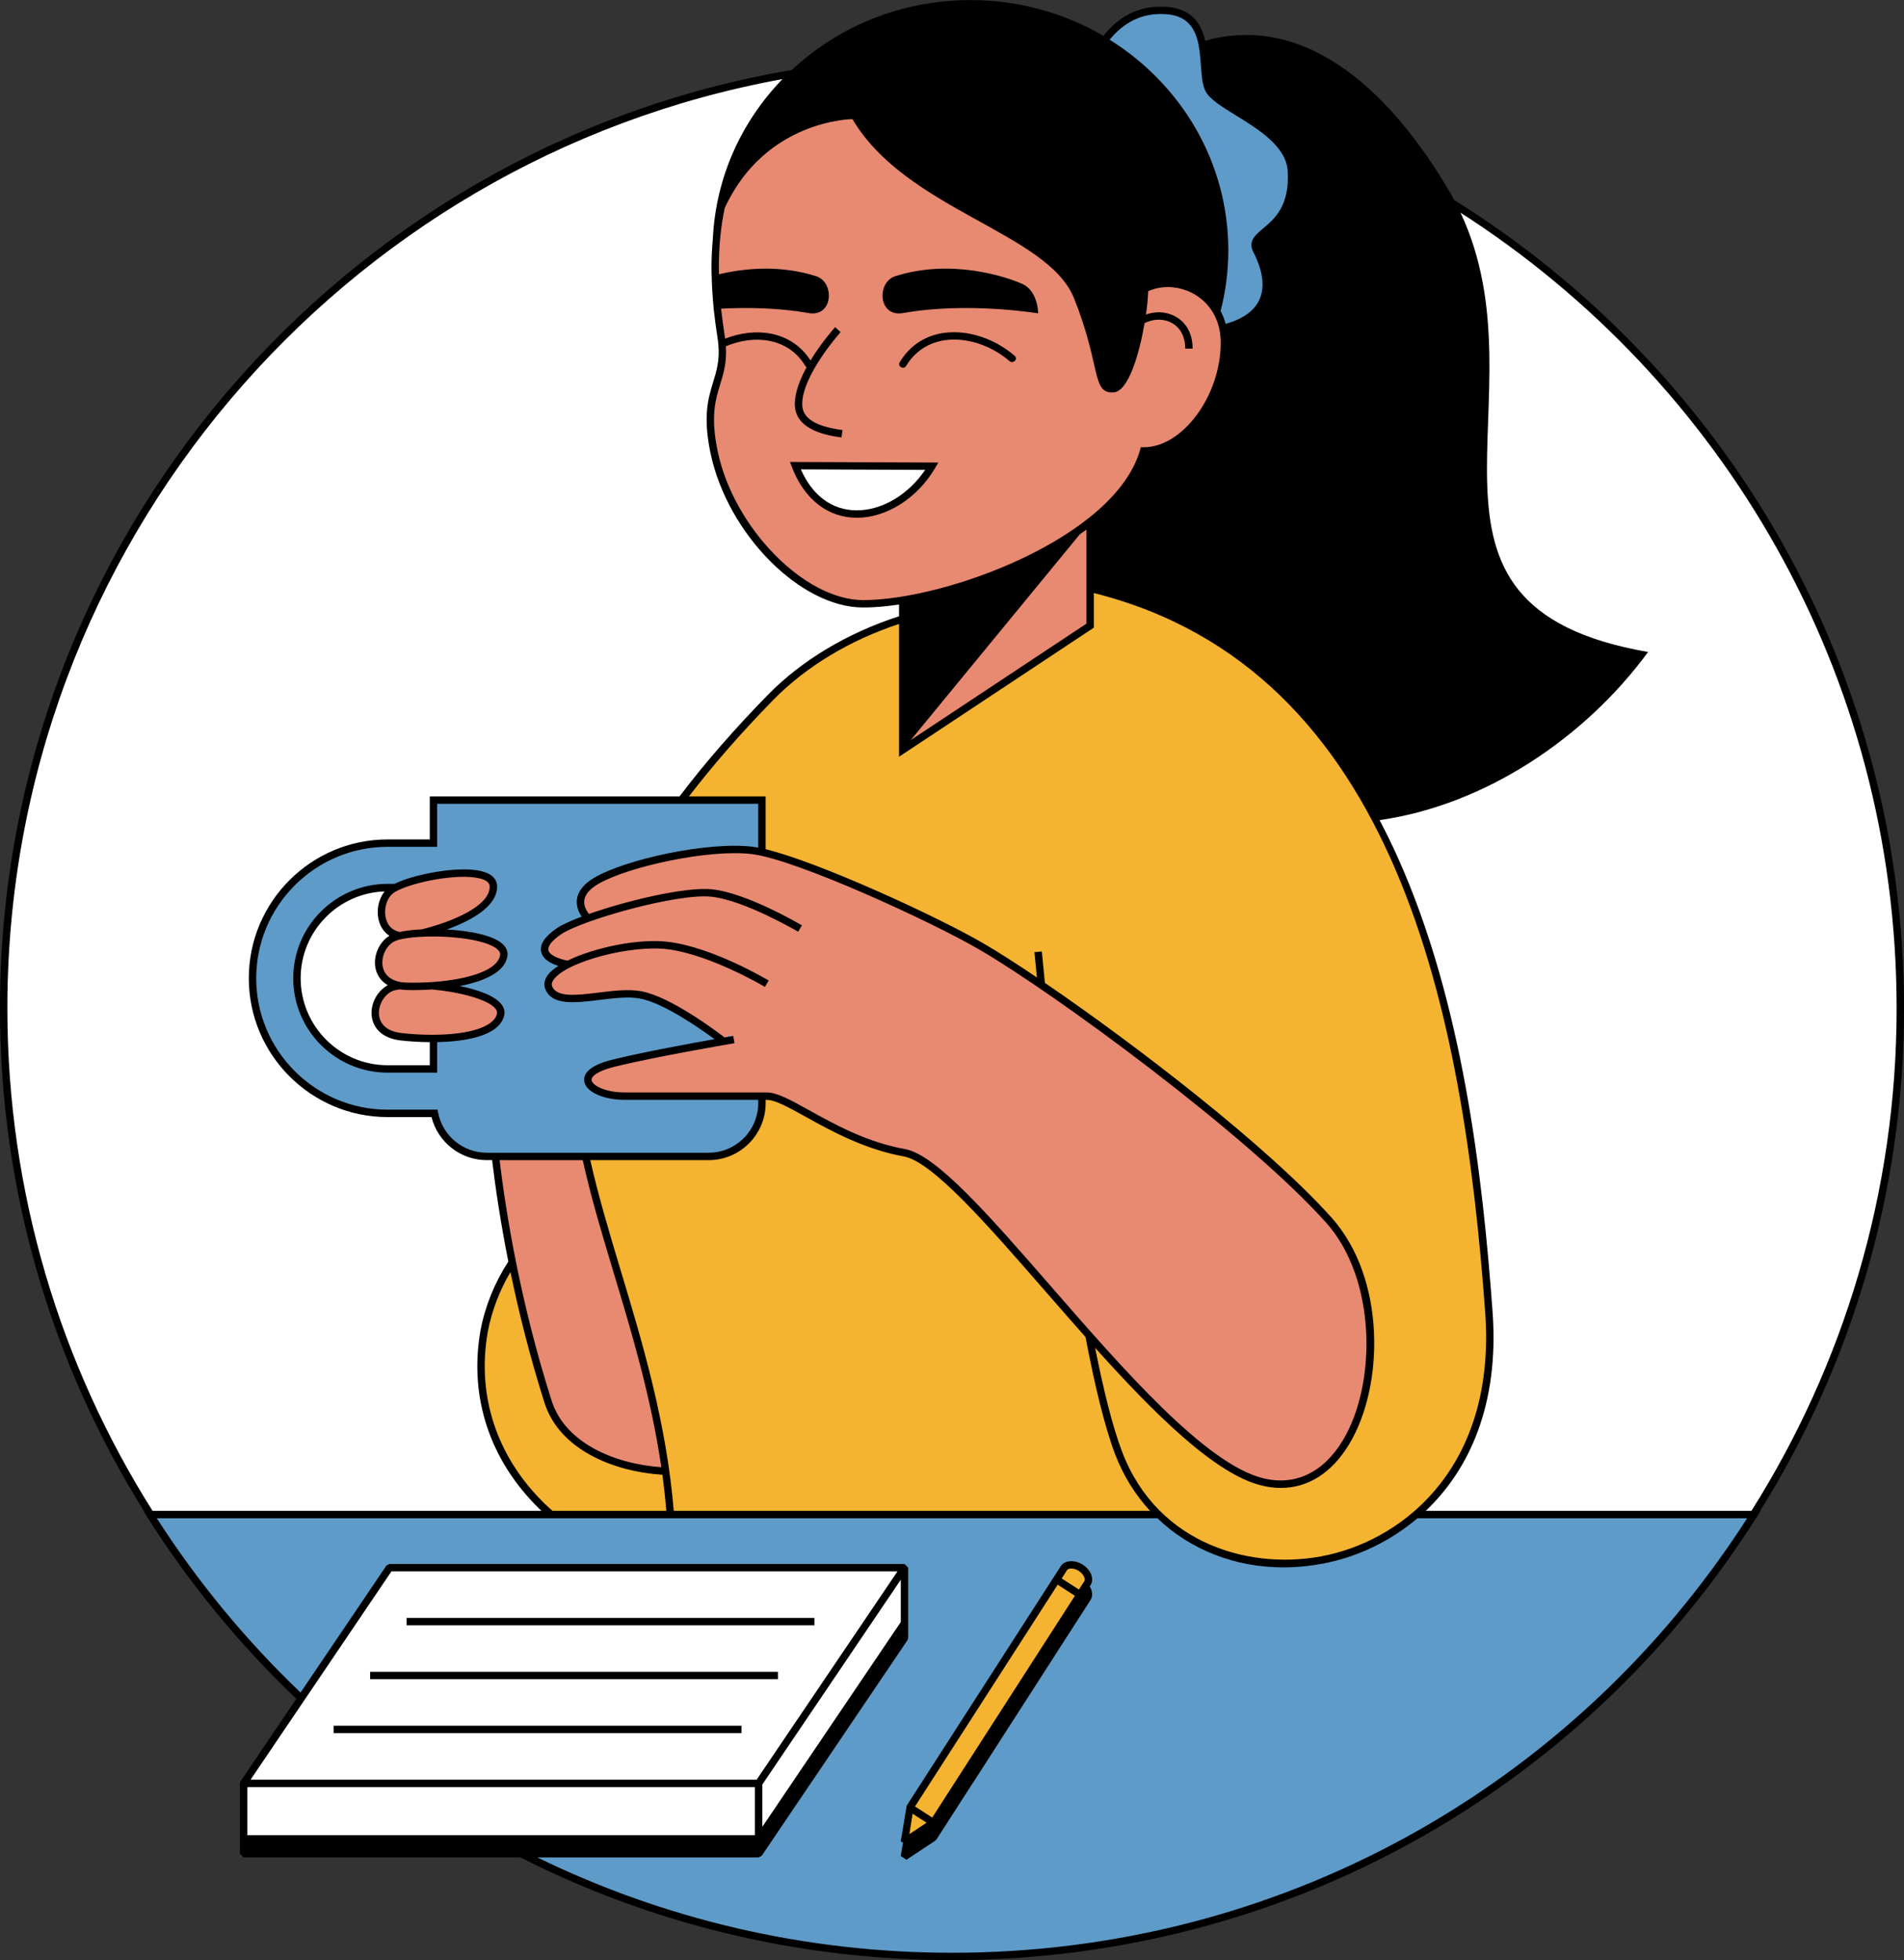
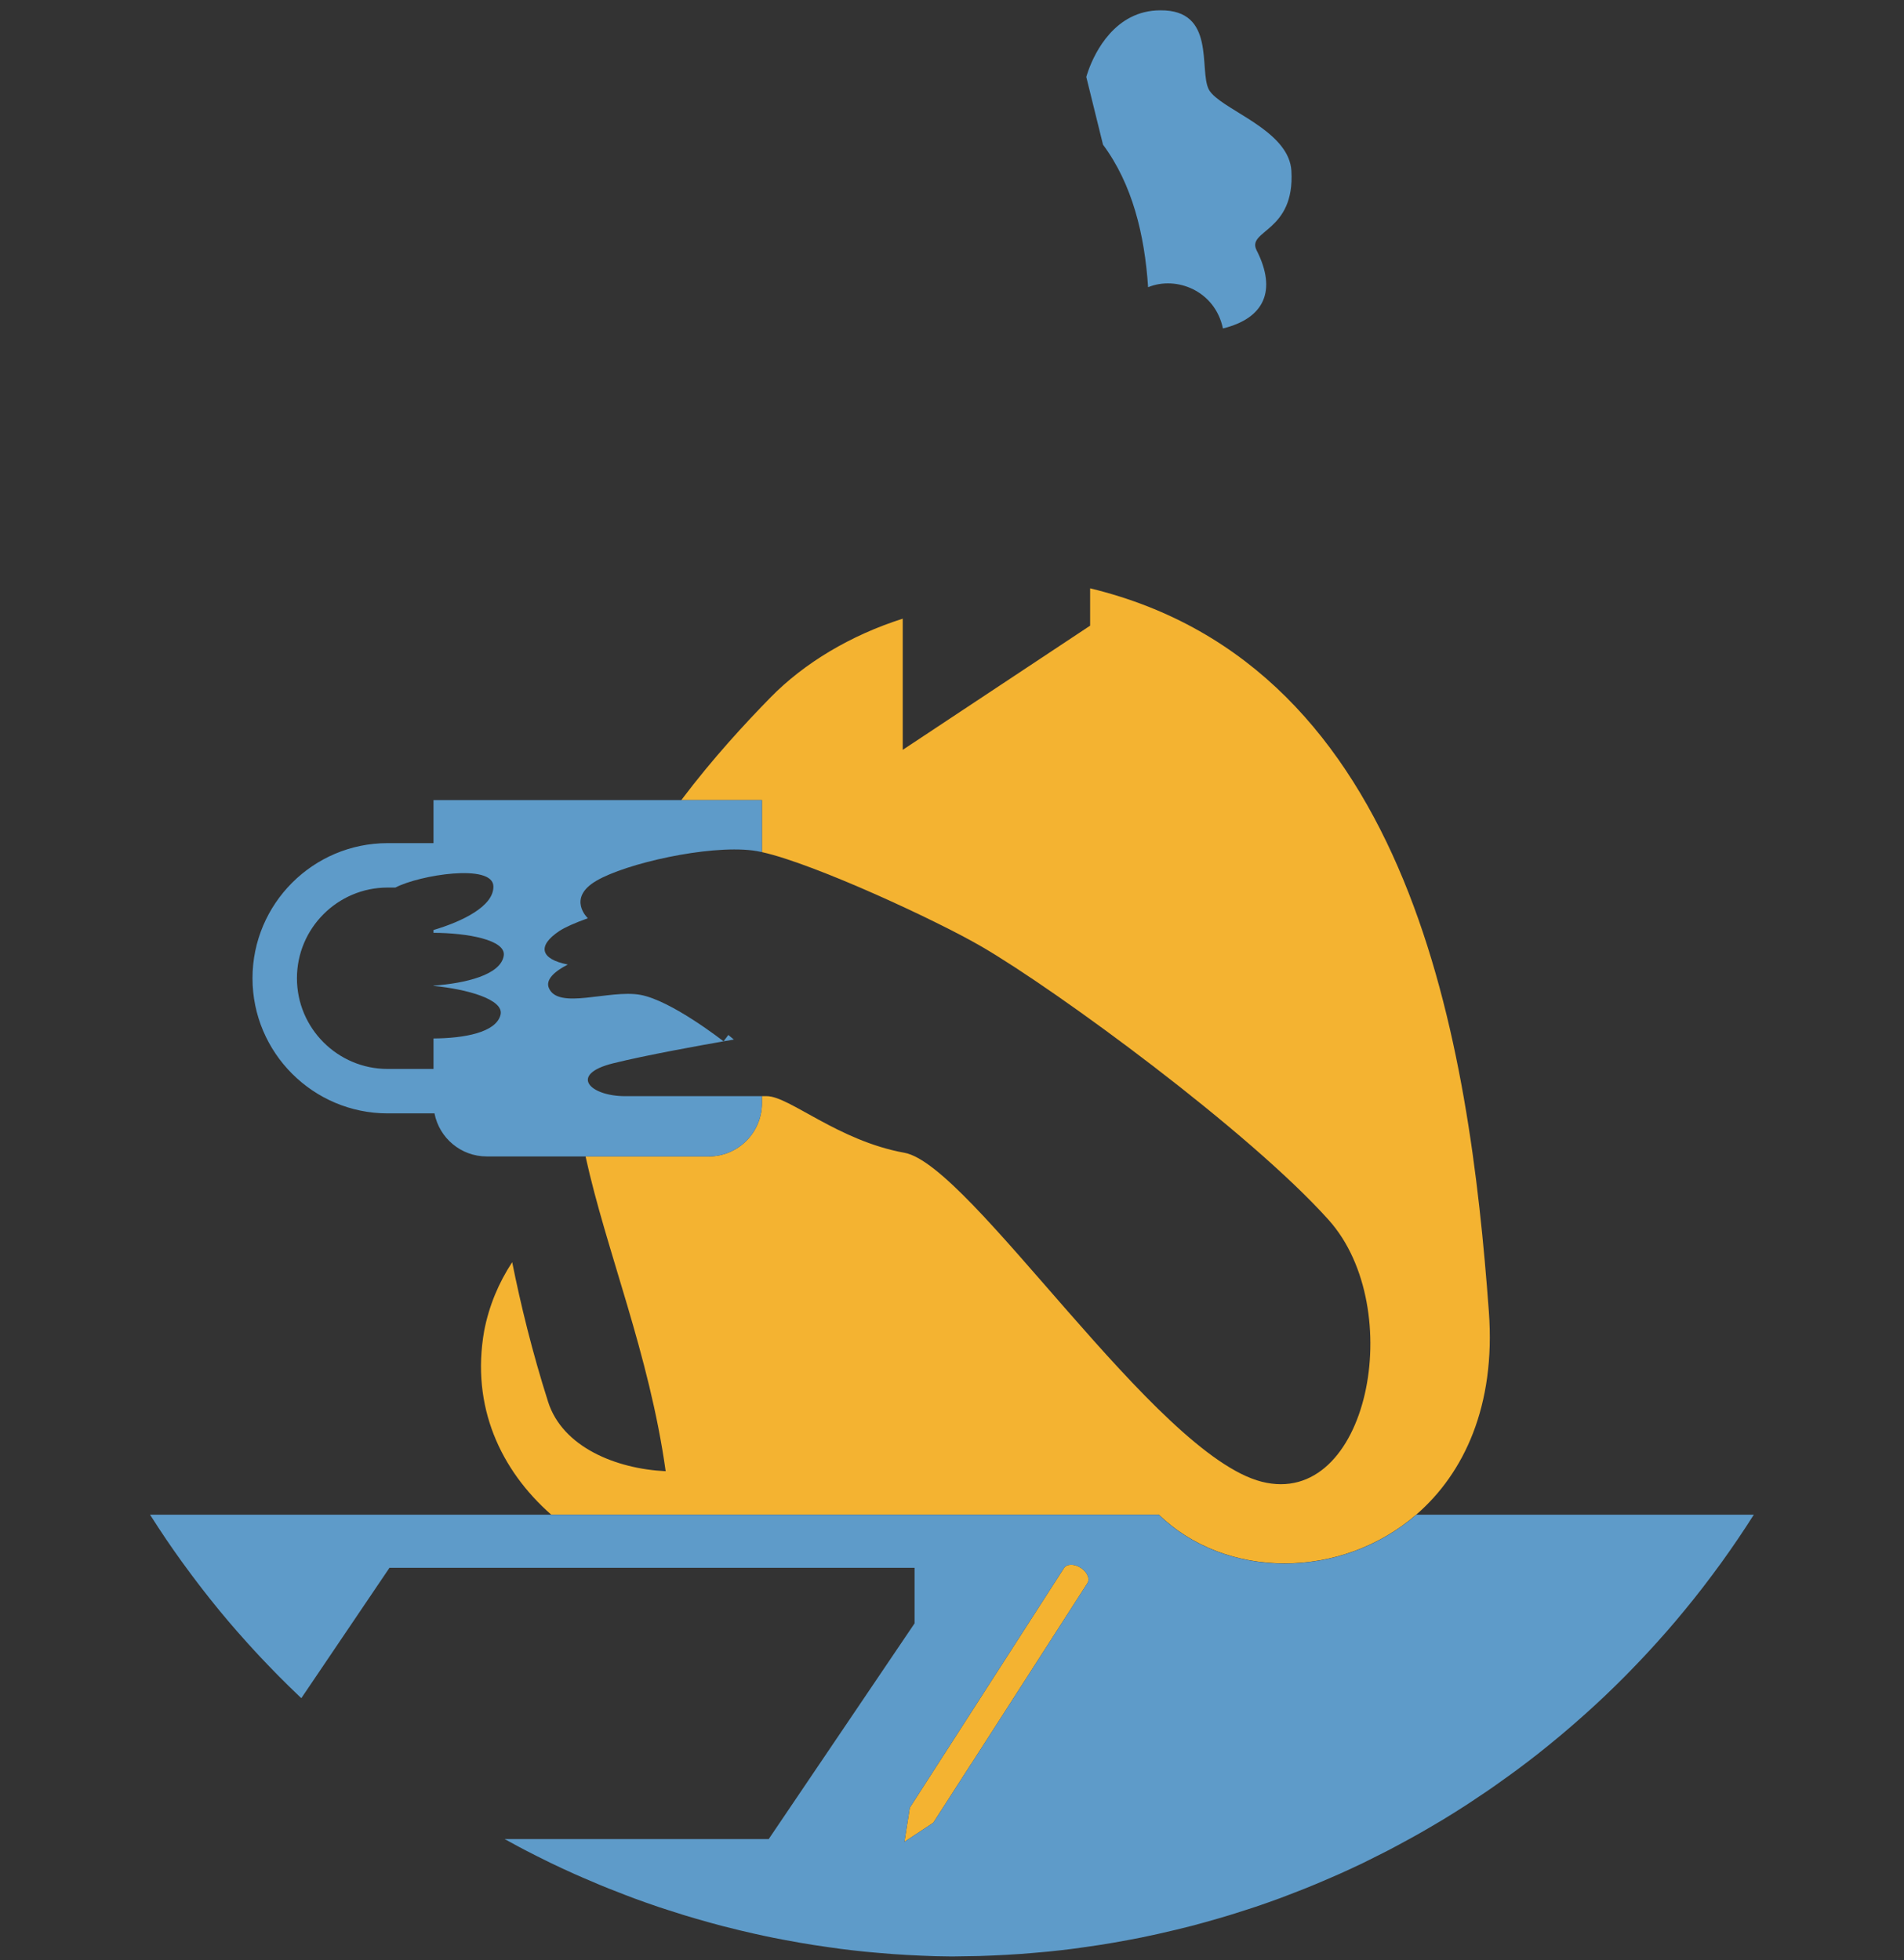
<svg xmlns="http://www.w3.org/2000/svg" fill="#000000" height="500" preserveAspectRatio="xMidYMid meet" version="1" viewBox="528.2 13.3 485.6 500.0" width="485.6" zoomAndPan="magnify">
  <rect x="528.2" y="13.3" width="485.6" height="500.0" fill="#333333" stroke="none" />
  <g id="change1_1">
-     <path d="M771.001,511.998c-0.609,0-1.215-0.013-1.82-0.026l-1.905-0.031c-0.981-0.011-1.964-0.022-2.94-0.05 c-1.086-0.03-2.169-0.074-3.25-0.12l-0.572-0.024c-1.022-0.044-2.025-0.089-3.027-0.144c-1.372-0.076-2.744-0.162-4.115-0.262 c-0.66-0.048-2.376-0.186-2.376-0.186c-31.452-2.573-61.545-11.057-89.439-25.22l-0.282-0.144H590.88l-0.17-0.17v-17.202 l0.046-0.149l14.744-21.81l-0.81-0.771c-14.351-13.676-27.033-29.123-37.699-45.919l-0.987-1.772 c-23.874-38.247-36.493-82.335-36.493-127.496c0-57.282,20.498-112.858,57.72-156.493c36.805-43.145,87.632-72.109,143.122-81.554 l0.391-0.066l0.29-0.27c12.071-11.269,27.935-17.475,44.669-17.475c11.738,0,23.23,3.094,33.237,8.948l0.992,0.58l0.712-0.9 c3.654-4.616,8.195-6.957,13.493-6.957h0.216c5.644,0,8.709,2.369,9.939,7.682l0.314,1.353l1.335-0.379 c3.357-0.953,6.761-1.436,10.124-1.436c17.828,0,35.235,13.389,50.339,38.72c0.531,0.893,1.031,1.79,1.512,2.688l0.166,0.311 l0.301,0.187c71.445,44.543,114.1,121.202,114.1,205.062c0,45.163-12.617,89.251-36.491,127.496l-1.262,2.023h0.103 c-41.021,64.459-108.003,104.954-183.88,111.138c0,0-1.654,0.135-2.298,0.181c-1.383,0.1-2.77,0.188-4.159,0.264 c-0.996,0.055-1.99,0.1-2.988,0.142l-0.312,0.013c-1.177,0.052-2.353,0.101-3.534,0.133c-0.974,0.028-1.949,0.039-2.925,0.05 l-1.907,0.031C772.222,511.985,771.614,511.998,771.001,511.998z" fill="#ffffff" />
-   </g>
+     </g>
  <g id="change2_1">
-     <path d="M677.543,308.293c5.311,24.256,16.238,50.269,20.432,80.298c-12.734-0.61-26.32-6.195-29.985-17.697 c-4.063-12.753-7.015-24.9-9.159-35.618c-2.141-10.704-3.474-19.969-4.295-26.982H677.543z M867.084,324.516 c-20.146-22.503-69.145-58.472-88.594-69.783c-11.503-6.689-42.695-21.141-55.966-24.068c-0.874-0.193-1.672-0.336-2.38-0.424 c-11.455-1.413-32.324,3.305-39.879,7.755c-7.555,4.45-2.142,9.541-2.142,9.541c-3.239,1.162-5.84,2.302-7.26,3.249 c-5.666,3.777-4.931,7.156,2.151,8.557c-3.562,1.821-5.668,3.923-4.85,5.938c2.338,5.766,15.406,0.372,23.336,1.789 c7.93,1.416,21.234,11.863,21.234,11.863l1.22-1.624l1.409,1.171c-0.002,0-0.986,0.166-2.629,0.453 c-5.789,1.01-19.795,3.522-28.171,5.607c-11.381,2.833-5.972,8.378,3.078,8.378c10.341,0,27.981,0,34.881,0c0.466,0,0.884,0,1.246,0 c5.73,0,18.163,11.385,35.095,14.441c16.932,3.054,63.963,77.009,91.129,83.912C877.156,398.173,887.228,347.019,867.084,324.516z M712.114,99.179c-0.359-2.285-0.661-4.533-0.907-6.724c-0.019-0.132-0.019-0.246-0.038-0.378c-0.283-2.965-0.472-5.836-0.529-8.593 c-0.019-0.434-0.038-0.869-0.038-1.284c-0.302-33.051,17.054-51.503,51.843-51.503c23.748,0,38.345,7.782,47.066,19.507 c7.459,10.029,10.621,22.942,11.501,36.359c7.262-2.972,17.082,0.929,19.083,10.521c0.237,1.135,0.389,2.332,0.389,3.624 c0,13.542-9.821,27.763-20.605,27.631c-1.94,6.73-6.978,12.804-13.649,18.05c0,5.504,0,11.868,0,16.987c0,5.478,0,9.523,0,9.523 l-47.796,31.676c0,0,0-18.478,0-31.676c0-0.423,0-1.034,0-1.782c0-1.227,0-2.849,0-4.733c-3.725,0.612-7.151,0.939-10.079,0.936 c-15.109,0-33.674-18.15-37.999-38.528C706.807,112.041,714.04,111.247,712.114,99.179z M731.051,132.085 c7.005,18.422,26.452,14.325,34.817,0.142L731.051,132.085z M638.761,264.795c-0.142-0.014-0.285-0.028-0.426-0.04 c0.142-0.01,0.284-0.019,0.426-0.029c8.206-0.605,17.109-2.737,17.912-7.611c0.672-4.081-9.403-5.838-17.912-5.864 c-0.979-0.003-1.939,0.014-2.857,0.056c0.931-0.226,1.887-0.485,2.857-0.772c7.436-2.199,15.446-6.129,15.273-11.187 c-0.201-5.824-18.776-2.877-24.998,0.357c-0.63,0.327-1.136,0.658-1.48,0.982c-3.251,3.059-2.902,10.41,2.609,11.309 c-0.832,0.195-1.515,0.425-1.988,0.691c-4.392,2.471-5.327,10.74,1.975,12.037c-0.962,0.122-1.755,0.301-2.298,0.547 c-4.918,2.221-6.48,11.415,2.552,12.482c2.48,0.293,5.397,0.467,8.355,0.447c7.817-0.051,15.929-1.499,17.088-6.008 C656.869,268.224,647.181,265.598,638.761,264.795z" fill="#e88972" />
-   </g>
+     </g>
  <g id="change3_1">
    <path d="M889.436,399.642c-19.199,16.636-48.584,16.626-65.702,0H668.749c-12.846-11.312-20.472-27.53-17.065-46.84 c1.245-6.477,3.738-12.35,7.146-17.527c2.144,10.719,5.096,22.866,9.159,35.618c3.665,11.502,17.252,17.088,29.985,17.697 c-4.194-30.03-15.121-56.043-20.432-80.298h31.398c7.502,0,13.583-6.081,13.583-13.583v-1.792c0.466,0,0.884,0,1.246,0 c5.73,0,18.163,11.385,35.095,14.441c16.932,3.054,63.963,77.009,91.129,83.912c27.162,6.903,37.235-44.251,17.09-66.754 c-20.146-22.503-69.145-58.472-88.594-69.783c-11.503-6.689-42.695-21.141-55.966-24.068v-13.276h-20.557 c8.076-10.724,16.436-19.727,22.763-26.192c8.607-8.794,20.455-15.864,33.705-20.079c0,0.748,0,1.359,0,1.782 c0,13.198,0,31.676,0,31.676L806.23,172.9c0,0,0-4.045,0-9.523c82.414,19.919,96.74,116.884,101.697,184.577 C909.68,371.879,901.604,389.099,889.436,399.642z M803.833,413.224c-1.653-1.063-3.57-1.031-4.28,0.074l-1.886,2.934l-0.001-0.001 l-37.425,58.181l-1.381,8.724l7.366-4.869l9.723-15.116l0.017,0.011l29.572-46.009C806.249,416.047,805.486,414.289,803.833,413.224 z" fill="#f4b331" />
  </g>
  <g id="change4_1">
-     <path d="M809.512,50.204l-4.262-17.273c0,0,0.185-0.697,0.581-1.784c1.585-4.35,6.699-15.214,18.305-15.214 c14.227-0.145,9.821,15.109,12.338,20.146c0.339,0.678,0.973,1.358,1.79,2.049c5.253,4.447,18.725,9.463,19.291,18.707 c0.963,15.738-11.496,15.137-8.867,20.312c5.243,10.316,1.928,17.371-8.593,19.936c-2.002-9.592-11.821-13.494-19.083-10.521 C820.133,73.145,816.971,60.233,809.512,50.204z M713.955,277.308l-1.22,1.624c1.643-0.287,2.627-0.453,2.629-0.453L713.955,277.308 z M592.599,262.841c0-19.005,15.462-34.468,34.468-34.468h11.693v-10.984h63.208h20.557v13.276c-0.874-0.193-1.672-0.336-2.38-0.424 c-11.455-1.413-32.324,3.305-39.879,7.755c-7.555,4.45-2.142,9.541-2.142,9.541c-3.239,1.162-5.84,2.302-7.26,3.249 c-5.666,3.777-4.931,7.156,2.151,8.557c-3.562,1.821-5.668,3.923-4.85,5.938c2.338,5.766,15.406,0.372,23.336,1.789 c7.93,1.416,21.234,11.863,21.234,11.863c-5.789,1.01-19.795,3.522-28.171,5.607c-11.381,2.833-5.972,8.378,3.078,8.378 c10.341,0,27.981,0,34.881,0v1.792c0,7.502-6.081,13.583-13.583,13.583h-31.398h-23.008h-2.193c-6.612,0-12.114-4.727-13.328-10.984 h-11.948C608.061,297.308,592.599,281.846,592.599,262.841z M603.932,262.841c0,12.758,10.378,23.136,23.136,23.136h11.693v-7.776 c7.817-0.051,15.929-1.499,17.088-6.008c1.02-3.97-8.668-6.595-17.088-7.398v-0.069c8.206-0.605,17.109-2.737,17.912-7.611 c0.672-4.081-9.403-5.838-17.912-5.864v-0.716c7.436-2.199,15.446-6.129,15.273-11.187c-0.201-5.824-18.776-2.877-24.998,0.357 h-1.968C614.31,239.705,603.932,250.083,603.932,262.841z M975.522,399.642c-0.015,0.024-0.032,0.048-0.047,0.072 c-2.609,4.122-5.342,8.157-8.189,12.105c-0.166,0.23-0.334,0.457-0.5,0.686c-1.241,1.708-2.503,3.398-3.787,5.072 c-0.215,0.28-0.429,0.562-0.645,0.841c-2.929,3.784-5.965,7.482-9.108,11.083c-0.16,0.183-0.323,0.362-0.483,0.545 c-1.367,1.557-2.756,3.095-4.163,4.616c-0.339,0.367-0.68,0.733-1.022,1.098c-1.346,1.439-2.711,2.86-4.091,4.265 c-0.263,0.267-0.521,0.538-0.785,0.805c-1.677,1.691-3.375,3.36-5.101,5.001c-0.016,0.016-0.033,0.031-0.05,0.047 c-1.632,1.551-3.292,3.073-4.967,4.578c-0.433,0.389-0.87,0.773-1.305,1.158c-1.316,1.166-2.646,2.318-3.988,3.455 c-0.473,0.401-0.945,0.804-1.421,1.201c-1.58,1.319-3.177,2.62-4.791,3.9c-0.182,0.144-0.36,0.293-0.542,0.437 c-1.795,1.414-3.613,2.798-5.448,4.162c-0.495,0.368-0.997,0.726-1.495,1.09c-1.347,0.985-2.704,1.959-4.073,2.917 c-0.626,0.439-1.255,0.874-1.885,1.307c-1.345,0.923-2.701,1.829-4.065,2.725c-0.565,0.371-1.125,0.748-1.693,1.114 c-1.867,1.204-3.749,2.385-5.65,3.539c-0.478,0.29-0.965,0.568-1.446,0.855c-1.462,0.873-2.932,1.734-4.414,2.576 c-0.748,0.425-1.501,0.842-2.254,1.26c-1.265,0.701-2.536,1.391-3.815,2.07c-0.777,0.413-1.552,0.827-2.334,1.232 c-1.485,0.768-2.982,1.517-4.485,2.255c-0.57,0.28-1.134,0.57-1.706,0.845c-1.92,0.924-3.856,1.819-5.803,2.693 c-0.833,0.374-1.673,0.733-2.51,1.098c-1.255,0.547-2.515,1.086-3.781,1.612c-0.918,0.381-1.838,0.758-2.762,1.128 c-1.263,0.506-2.533,0.997-3.806,1.482c-0.877,0.334-1.749,0.676-2.631,1c-1.992,0.733-3.996,1.442-6.013,2.124 c-0.881,0.298-1.771,0.575-2.657,0.862c-1.288,0.419-2.577,0.834-3.875,1.231c-1.024,0.314-2.052,0.616-3.081,0.917 c-1.195,0.349-2.395,0.687-3.598,1.018c-1.04,0.286-2.08,0.573-3.126,0.846c-1.353,0.353-2.715,0.684-4.078,1.013 c-1.475,0.357-2.955,0.701-4.441,1.031c-1.464,0.325-2.93,0.647-4.404,0.945c-1.092,0.221-2.189,0.423-3.286,0.629 c-1.189,0.223-2.38,0.441-3.575,0.647c-1.137,0.196-2.276,0.386-3.419,0.566c-1.214,0.191-2.433,0.366-3.653,0.539 c-1.099,0.156-2.196,0.321-3.3,0.462c-2.105,0.269-4.219,0.512-6.341,0.727c-1.109,0.112-2.224,0.199-3.337,0.296 c-1.24,0.108-2.479,0.215-3.724,0.304c-1.181,0.085-2.366,0.157-3.552,0.225c-1.21,0.069-2.423,0.127-3.638,0.178 c-1.175,0.05-2.349,0.101-3.529,0.134c-1.414,0.039-2.833,0.054-4.253,0.069c-0.868,0.009-1.729,0.042-2.599,0.042 c-0.861,0-1.714-0.033-2.573-0.042c-1.433-0.015-2.865-0.03-4.292-0.07c-1.166-0.033-2.327-0.084-3.489-0.133 c-1.235-0.052-2.468-0.111-3.698-0.181c-1.166-0.067-2.331-0.138-3.492-0.221c-1.286-0.092-2.566-0.202-3.846-0.314 c-1.072-0.094-2.147-0.178-3.216-0.286c-2.145-0.217-4.281-0.462-6.409-0.735c-1.044-0.134-2.08-0.29-3.12-0.437 c-1.29-0.182-2.578-0.368-3.861-0.57c-1.092-0.172-2.18-0.354-3.266-0.541c-1.268-0.218-2.532-0.449-3.793-0.686 c-1.03-0.194-2.062-0.384-3.088-0.592c-1.668-0.337-3.327-0.698-4.983-1.069c-1.177-0.264-2.349-0.538-3.519-0.819 c-1.529-0.367-3.056-0.741-4.574-1.137c-0.961-0.251-1.917-0.515-2.874-0.778c-1.307-0.358-2.611-0.726-3.909-1.106 c-0.944-0.276-1.888-0.553-2.827-0.841c-1.445-0.442-2.881-0.903-4.314-1.371c-0.747-0.244-1.499-0.477-2.244-0.729 c-2.076-0.701-4.14-1.431-6.19-2.187c-0.754-0.278-1.5-0.57-2.25-0.855c-1.416-0.538-2.829-1.084-4.232-1.648 c-0.825-0.331-1.647-0.668-2.468-1.008c-1.402-0.581-2.796-1.177-4.185-1.784c-0.718-0.314-1.439-0.621-2.153-0.942 c-2.039-0.914-4.066-1.85-6.074-2.819c-0.348-0.168-0.689-0.346-1.036-0.515c-1.716-0.838-3.421-1.694-5.114-2.571 c-0.674-0.349-1.342-0.706-2.012-1.062c-1.197-0.635-2.386-1.284-3.572-1.938c27.734,0,54.63,0,57.652,0c6.452,0,9.698,0,9.698,0 l37.201-55.027v-14.17h-0.003l0.001-0.002H627.533l-22.477,33.248c-0.19-0.179-0.387-0.352-0.577-0.532 c-0.03-0.028-0.061-0.056-0.091-0.085c-1.712-1.628-3.397-3.284-5.062-4.961c-0.306-0.308-0.606-0.622-0.91-0.932 c-1.322-1.347-2.629-2.708-3.92-4.086c-0.397-0.424-0.793-0.848-1.187-1.275c-1.303-1.41-2.588-2.836-3.858-4.277 c-0.261-0.296-0.527-0.588-0.786-0.886c-1.553-1.78-3.083-3.581-4.584-5.407c-0.096-0.117-0.189-0.236-0.284-0.353 c-1.353-1.652-2.682-3.325-3.992-5.014c-0.357-0.46-0.71-0.924-1.064-1.387c-1.086-1.421-2.156-2.854-3.211-4.299 c-0.341-0.466-0.683-0.93-1.021-1.399c-1.323-1.839-2.626-3.692-3.898-5.569c-0.014-0.021-0.028-0.041-0.042-0.061 c-1.302-1.924-2.572-3.871-3.82-5.834c-0.094-0.148-0.195-0.293-0.289-0.441h0.013h102.274h154.985 c17.117,16.626,46.503,16.636,65.702,0h86.084H975.522z M803.833,413.224c-1.653-1.063-3.57-1.031-4.28,0.074l-1.886,2.934 l-0.001-0.001l-37.425,58.181l-1.381,8.724l7.366-4.869l9.723-15.116l0.017,0.011l29.572-46.009 C806.249,416.047,805.486,414.289,803.833,413.224z" fill="#5e9bc9" />
+     <path d="M809.512,50.204l-4.262-17.273c0,0,0.185-0.697,0.581-1.784c1.585-4.35,6.699-15.214,18.305-15.214 c14.227-0.145,9.821,15.109,12.338,20.146c0.339,0.678,0.973,1.358,1.79,2.049c5.253,4.447,18.725,9.463,19.291,18.707 c0.963,15.738-11.496,15.137-8.867,20.312c5.243,10.316,1.928,17.371-8.593,19.936c-2.002-9.592-11.821-13.494-19.083-10.521 C820.133,73.145,816.971,60.233,809.512,50.204z M713.955,277.308l-1.22,1.624c1.643-0.287,2.627-0.453,2.629-0.453L713.955,277.308 z M592.599,262.841c0-19.005,15.462-34.468,34.468-34.468h11.693v-10.984h63.208h20.557v13.276c-0.874-0.193-1.672-0.336-2.38-0.424 c-11.455-1.413-32.324,3.305-39.879,7.755c-7.555,4.45-2.142,9.541-2.142,9.541c-3.239,1.162-5.84,2.302-7.26,3.249 c-5.666,3.777-4.931,7.156,2.151,8.557c-3.562,1.821-5.668,3.923-4.85,5.938c2.338,5.766,15.406,0.372,23.336,1.789 c7.93,1.416,21.234,11.863,21.234,11.863c-5.789,1.01-19.795,3.522-28.171,5.607c-11.381,2.833-5.972,8.378,3.078,8.378 c10.341,0,27.981,0,34.881,0v1.792c0,7.502-6.081,13.583-13.583,13.583h-31.398h-23.008h-2.193c-6.612,0-12.114-4.727-13.328-10.984 h-11.948C608.061,297.308,592.599,281.846,592.599,262.841z M603.932,262.841c0,12.758,10.378,23.136,23.136,23.136h11.693v-7.776 c7.817-0.051,15.929-1.499,17.088-6.008c1.02-3.97-8.668-6.595-17.088-7.398v-0.069c8.206-0.605,17.109-2.737,17.912-7.611 c0.672-4.081-9.403-5.838-17.912-5.864v-0.716c7.436-2.199,15.446-6.129,15.273-11.187c-0.201-5.824-18.776-2.877-24.998,0.357 h-1.968C614.31,239.705,603.932,250.083,603.932,262.841z M975.522,399.642c-0.015,0.024-0.032,0.048-0.047,0.072 c-2.609,4.122-5.342,8.157-8.189,12.105c-0.166,0.23-0.334,0.457-0.5,0.686c-1.241,1.708-2.503,3.398-3.787,5.072 c-0.215,0.28-0.429,0.562-0.645,0.841c-2.929,3.784-5.965,7.482-9.108,11.083c-0.16,0.183-0.323,0.362-0.483,0.545 c-1.367,1.557-2.756,3.095-4.163,4.616c-0.339,0.367-0.68,0.733-1.022,1.098c-1.346,1.439-2.711,2.86-4.091,4.265 c-0.263,0.267-0.521,0.538-0.785,0.805c-1.677,1.691-3.375,3.36-5.101,5.001c-0.016,0.016-0.033,0.031-0.05,0.047 c-1.632,1.551-3.292,3.073-4.967,4.578c-0.433,0.389-0.87,0.773-1.305,1.158c-1.316,1.166-2.646,2.318-3.988,3.455 c-0.473,0.401-0.945,0.804-1.421,1.201c-1.58,1.319-3.177,2.62-4.791,3.9c-0.182,0.144-0.36,0.293-0.542,0.437 c-1.795,1.414-3.613,2.798-5.448,4.162c-0.495,0.368-0.997,0.726-1.495,1.09c-1.347,0.985-2.704,1.959-4.073,2.917 c-0.626,0.439-1.255,0.874-1.885,1.307c-1.345,0.923-2.701,1.829-4.065,2.725c-0.565,0.371-1.125,0.748-1.693,1.114 c-1.867,1.204-3.749,2.385-5.65,3.539c-0.478,0.29-0.965,0.568-1.446,0.855c-1.462,0.873-2.932,1.734-4.414,2.576 c-0.748,0.425-1.501,0.842-2.254,1.26c-1.265,0.701-2.536,1.391-3.815,2.07c-0.777,0.413-1.552,0.827-2.334,1.232 c-1.485,0.768-2.982,1.517-4.485,2.255c-0.57,0.28-1.134,0.57-1.706,0.845c-1.92,0.924-3.856,1.819-5.803,2.693 c-0.833,0.374-1.673,0.733-2.51,1.098c-1.255,0.547-2.515,1.086-3.781,1.612c-0.918,0.381-1.838,0.758-2.762,1.128 c-1.263,0.506-2.533,0.997-3.806,1.482c-0.877,0.334-1.749,0.676-2.631,1c-1.992,0.733-3.996,1.442-6.013,2.124 c-0.881,0.298-1.771,0.575-2.657,0.862c-1.288,0.419-2.577,0.834-3.875,1.231c-1.024,0.314-2.052,0.616-3.081,0.917 c-1.195,0.349-2.395,0.687-3.598,1.018c-1.04,0.286-2.08,0.573-3.126,0.846c-1.353,0.353-2.715,0.684-4.078,1.013 c-1.475,0.357-2.955,0.701-4.441,1.031c-1.464,0.325-2.93,0.647-4.404,0.945c-1.092,0.221-2.189,0.423-3.286,0.629 c-1.189,0.223-2.38,0.441-3.575,0.647c-1.137,0.196-2.276,0.386-3.419,0.566c-1.214,0.191-2.433,0.366-3.653,0.539 c-1.099,0.156-2.196,0.321-3.3,0.462c-2.105,0.269-4.219,0.512-6.341,0.727c-1.109,0.112-2.224,0.199-3.337,0.296 c-1.24,0.108-2.479,0.215-3.724,0.304c-1.181,0.085-2.366,0.157-3.552,0.225c-1.21,0.069-2.423,0.127-3.638,0.178 c-1.175,0.05-2.349,0.101-3.529,0.134c-1.414,0.039-2.833,0.054-4.253,0.069c-0.868,0.009-1.729,0.042-2.599,0.042 c-1.433-0.015-2.865-0.03-4.292-0.07c-1.166-0.033-2.327-0.084-3.489-0.133 c-1.235-0.052-2.468-0.111-3.698-0.181c-1.166-0.067-2.331-0.138-3.492-0.221c-1.286-0.092-2.566-0.202-3.846-0.314 c-1.072-0.094-2.147-0.178-3.216-0.286c-2.145-0.217-4.281-0.462-6.409-0.735c-1.044-0.134-2.08-0.29-3.12-0.437 c-1.29-0.182-2.578-0.368-3.861-0.57c-1.092-0.172-2.18-0.354-3.266-0.541c-1.268-0.218-2.532-0.449-3.793-0.686 c-1.03-0.194-2.062-0.384-3.088-0.592c-1.668-0.337-3.327-0.698-4.983-1.069c-1.177-0.264-2.349-0.538-3.519-0.819 c-1.529-0.367-3.056-0.741-4.574-1.137c-0.961-0.251-1.917-0.515-2.874-0.778c-1.307-0.358-2.611-0.726-3.909-1.106 c-0.944-0.276-1.888-0.553-2.827-0.841c-1.445-0.442-2.881-0.903-4.314-1.371c-0.747-0.244-1.499-0.477-2.244-0.729 c-2.076-0.701-4.14-1.431-6.19-2.187c-0.754-0.278-1.5-0.57-2.25-0.855c-1.416-0.538-2.829-1.084-4.232-1.648 c-0.825-0.331-1.647-0.668-2.468-1.008c-1.402-0.581-2.796-1.177-4.185-1.784c-0.718-0.314-1.439-0.621-2.153-0.942 c-2.039-0.914-4.066-1.85-6.074-2.819c-0.348-0.168-0.689-0.346-1.036-0.515c-1.716-0.838-3.421-1.694-5.114-2.571 c-0.674-0.349-1.342-0.706-2.012-1.062c-1.197-0.635-2.386-1.284-3.572-1.938c27.734,0,54.63,0,57.652,0c6.452,0,9.698,0,9.698,0 l37.201-55.027v-14.17h-0.003l0.001-0.002H627.533l-22.477,33.248c-0.19-0.179-0.387-0.352-0.577-0.532 c-0.03-0.028-0.061-0.056-0.091-0.085c-1.712-1.628-3.397-3.284-5.062-4.961c-0.306-0.308-0.606-0.622-0.91-0.932 c-1.322-1.347-2.629-2.708-3.92-4.086c-0.397-0.424-0.793-0.848-1.187-1.275c-1.303-1.41-2.588-2.836-3.858-4.277 c-0.261-0.296-0.527-0.588-0.786-0.886c-1.553-1.78-3.083-3.581-4.584-5.407c-0.096-0.117-0.189-0.236-0.284-0.353 c-1.353-1.652-2.682-3.325-3.992-5.014c-0.357-0.46-0.71-0.924-1.064-1.387c-1.086-1.421-2.156-2.854-3.211-4.299 c-0.341-0.466-0.683-0.93-1.021-1.399c-1.323-1.839-2.626-3.692-3.898-5.569c-0.014-0.021-0.028-0.041-0.042-0.061 c-1.302-1.924-2.572-3.871-3.82-5.834c-0.094-0.148-0.195-0.293-0.289-0.441h0.013h102.274h154.985 c17.117,16.626,46.503,16.636,65.702,0h86.084H975.522z M803.833,413.224c-1.653-1.063-3.57-1.031-4.28,0.074l-1.886,2.934 l-0.001-0.001l-37.425,58.181l-1.381,8.724l7.366-4.869l9.723-15.116l0.017,0.011l29.572-46.009 C806.249,416.047,805.486,414.289,803.833,413.224z" fill="#5e9bc9" />
  </g>
  <g id="change5_1">
-     <path d="M1013.807,270.501c0-86.904-45.903-163.276-114.725-206.185c-0.49-0.916-0.998-1.83-1.541-2.74 c-18.738-31.423-40.561-43.953-61.959-37.879c-1.069-4.612-3.711-8.706-11.227-8.706c-0.072,0-0.143,0-0.215,0 c-6.77,0-11.431,3.544-14.531,7.459c-9.901-5.794-21.501-9.131-33.905-9.131c-17.697,0-33.75,6.797-45.571,17.832 C615.638,50.64,528.19,150.543,528.19,270.501c0,47.029,13.454,90.967,36.693,128.197h-0.137l0.918,1.451 c10.926,17.266,23.759,32.821,38.114,46.497l-14.228,21.047l-0.162,0.529v3.777v10.393v3.777l0.944,0.944h70.626 c27.688,14.06,58.144,22.761,89.933,25.359c0.795,0.065,1.589,0.131,2.386,0.189c1.377,0.099,2.756,0.187,4.138,0.263 c1.013,0.056,2.028,0.101,3.044,0.144c1.279,0.055,2.556,0.112,3.839,0.146c1.215,0.033,2.435,0.043,3.654,0.058 c1.017,0.013,2.03,0.048,3.049,0.048c1.025,0,2.044-0.036,3.066-0.048c1.211-0.015,2.423-0.024,3.63-0.057 c1.292-0.035,2.579-0.092,3.867-0.147c1.002-0.043,2.004-0.087,3.004-0.142c1.397-0.077,2.79-0.166,4.182-0.266 c0.772-0.056,1.541-0.119,2.311-0.183c75.818-6.179,144.04-47.166,185.26-112.329l0.916-1.449h-0.124 C1000.353,361.468,1013.807,317.53,1013.807,270.501z M824.149,16.88c9.39-0.172,9.881,6.973,10.34,13.207 c0.191,2.597,0.355,4.841,1.143,6.416c1.048,2.093,4.157,4.008,7.757,6.223c5.721,3.522,12.843,7.906,13.226,14.167 c0.548,8.962-3.388,12.263-6.263,14.675c-2.004,1.681-3.898,3.269-2.504,6.01c2.497,4.914,3.012,9.026,1.528,12.221 c-1.32,2.842-4.216,4.89-8.58,6.12c-0.321-1.182-0.753-2.279-1.288-3.282c1.274-4.96,1.96-10.146,1.96-15.488 c0-22.554-12.064-42.361-30.26-53.714C814.027,19.955,818.2,16.88,824.149,16.88z M715.364,278.479l-0.157-0.931 c-0.023,0.004-0.311,0.053-0.799,0.137c-0.235,0.04-0.517,0.089-0.845,0.146c-0.181,0.031-0.375,0.065-0.582,0.101 c-2.119-1.633-13.841-10.455-21.317-11.791c-3.198-0.572-7.081-0.098-10.837,0.361c-5.464,0.667-10.624,1.298-11.789-1.575 c-0.145-0.361-0.257-0.948,0.455-1.87c3.511-4.548,19.802-8.814,29.064-7.607c11.001,1.435,24.588,9.515,24.724,9.596l0.971-1.619 c-0.568-0.342-14.055-8.363-25.451-9.849c-7.492-0.982-18.994,1.395-25.862,4.78c-2.878-0.605-4.654-1.572-4.874-2.675 c-0.212-1.065,0.999-2.563,3.322-4.112c5.392-3.592,29.61-10.471,38.264-9.53c8.454,0.91,21.976,8.852,22.112,8.931l0.961-1.626 c-0.567-0.334-14.01-8.227-22.869-9.183c-6.689-0.717-21.64,2.83-31.441,6.279c-0.512-0.63-1.374-1.931-1.2-3.429 c0.174-1.513,1.364-2.926,3.532-4.204c7.485-4.41,28.277-8.988,39.284-7.632c11.169,1.379,45.288,16.986,57.985,24.371 c19.098,11.105,68.388,47.28,88.366,69.596c12.96,14.476,12.939,41.312,4.263,55.634c-4.999,8.251-12.25,11.653-20.42,9.577 c-14.627-3.717-35.523-27.712-53.958-48.88c-15.706-18.035-29.27-33.61-37.233-35.047c-9.759-1.76-17.865-6.257-24.379-9.87 c-4.797-2.661-8.265-4.584-10.884-4.584h-36.126c-5.269,0-8.41-1.855-8.567-3.135c-0.108-0.878,1.324-2.291,5.715-3.384 c10.597-2.637,30.53-6.012,30.73-6.046L715.364,278.479z M721.583,229.516c-0.467-0.087-0.914-0.161-1.324-0.211 c-11.536-1.42-32.585,3.23-40.474,7.878c-2.716,1.6-4.214,3.494-4.452,5.634c-0.201,1.807,0.558,3.331,1.228,4.3 c-2.754,1.037-4.955,2.04-6.222,2.884c-3.122,2.081-4.512,4.119-4.127,6.053c0.316,1.59,1.797,2.806,4.377,3.637 c-1.104,0.716-2.009,1.458-2.592,2.212c-1.205,1.56-1.052,2.891-0.71,3.734c1.709,4.212,7.57,3.498,13.768,2.74 c3.617-0.444,7.354-0.901,10.276-0.378c5.972,1.068,15.293,7.577,19.098,10.381c-6.628,1.176-18.639,3.388-26.095,5.244 c-6.259,1.558-7.334,3.823-7.135,5.447c0.334,2.733,4.824,4.793,10.44,4.793h33.943v0.846c0,6.969-5.67,12.639-12.639,12.639 h-56.599c-6.038,0-11.254-4.299-12.403-10.219l-0.149-0.765h-12.726c-18.486,0-33.523-15.037-33.523-33.523 s15.037-33.523,33.523-33.523h12.635v-10.984h81.88V229.516z M676.81,309.237c2.077,9.307,4.923,18.841,7.89,28.694 c4.563,15.149,9.542,31.706,12.167,49.644c-11.99-0.857-24.543-6.19-27.978-16.968c-7.861-24.672-11.567-47.246-13.276-61.369 H676.81z M667.089,371.181c3.742,11.742,17.271,17.487,30.038,18.307c0.413,3.031,0.754,6.101,1.014,9.211h-29.029 c-0.683-0.608-1.373-1.209-2.023-1.845c-12.221-11.946-17.362-27.533-14.478-43.871c1.037-5.392,3.007-10.514,5.78-15.201 C660.497,347.975,663.315,359.336,667.089,371.181z M686.507,337.385c-2.913-9.672-5.707-19.032-7.763-28.148h30.199 c8.012,0,14.527-6.518,14.529-14.529v-0.844h0.295c2.132,0,5.59,1.919,9.968,4.348c6.285,3.486,14.894,8.263,24.96,10.078 c7.309,1.318,21.315,17.4,36.145,34.428c3.34,3.835,6.76,7.76,10.211,11.645c2.326,12.203,4.872,22.858,7.561,29.921 c2.099,5.514,5.141,10.349,8.896,14.416H700.036C698.173,376.187,692.039,355.756,686.507,337.385z M814.376,383.61 c-2.426-6.373-4.737-15.723-6.875-26.504c15.026,16.733,30.429,32.074,42.258,35.08c1.751,0.446,3.462,0.665,5.122,0.665 c6.918,0,12.969-3.817,17.377-11.094c9.035-14.916,9.422-42.351-4.472-57.872c-16.394-18.313-50.229-44.271-73.093-59.862 c-0.496-4.91-0.768-7.852-0.783-8.018l-1.881,0.172c0.013,0.147,0.23,2.497,0.627,6.465c-5.401-3.641-10.106-6.64-13.692-8.725 c-11.773-6.847-41.859-20.699-55.492-23.991v-13.481h-19.557c6.174-8.041,13.318-16.237,21.491-24.588 c8.356-8.539,19.592-15.273,32.086-19.398v33.876l49.683-32.926v-8.832c77.597,19.449,94.24,107.42,99.809,183.446 c2.822,38.517-19.882,57.445-40.181,61.949C847.977,414.153,823.539,407.684,814.376,383.61z M760.481,202.087l43.09-52.458 c0.581-0.407,1.155-0.818,1.717-1.237v24L760.481,202.087z M745.612,43.685C759.316,66.9,795.346,72.557,802.1,89.328 c7.001,17.385,4.419,24.505,10.159,24.058c3.769-0.295,6.522-9.871,7.861-17.66c0.726-0.357,2.043-0.877,3.601-0.877 c3.367,0,6.763,2.28,6.763,7.373h1.889c0-6.365-4.484-9.262-8.654-9.262c-1.254,0-2.367,0.273-3.254,0.585 c0.353-2.439,0.547-4.564,0.565-5.97l0.337-0.138c1.473-0.603,3.06-0.908,4.72-0.908c6.521,0,13.451,4.971,13.451,14.18 c0,13.466-9.664,26.686-19.649,26.686l-0.72-0.008l-0.198,0.691c-6.487,22.505-49.666,38.3-70.58,38.3v0.942v0.003l0-0.003 l-0.036-0.942c-14.935,0-32.953-18.361-37.074-37.78c-1.917-9.045-0.631-13.247,0.616-17.309c0.875-2.853,1.693-5.596,1.43-9.661 c7.245-3.059,15.905-2.227,20.268,5.028c0.089,0.149,0.202,0.247,0.323,0.321c-1.689,3.089-3.008,6.447-3.008,9.429 c0,6.861,8.965,8.076,11.913,8.474l0.251-1.872c-7.013-0.95-10.278-3.048-10.278-6.603c0-7.441,9.696-18.271,9.795-18.38 l-1.401-1.265c-0.237,0.263-3.49,3.898-6.275,8.483c-4.882-7.558-13.919-8.612-21.788-5.557c-0.03-0.221-0.045-0.423-0.082-0.652 c-0.353-2.249-0.655-4.499-0.916-6.833l-0.016-0.168c6.404-0.324,14.504-0.265,22.231,1.122c6.365,1.152,6.799-7.762,2.096-9.368 c-9.28-2.991-18.458-2.055-24.862-0.52c-0.015-0.361-0.031-0.72-0.031-1.074c-0.053-5.758,0.466-11.025,1.489-15.841 C723.441,43.788,745.612,43.685,745.612,43.685z M530.079,270.503c0-118.085,85.401-216.593,197.681-237.024 c-10.365,10.714-16.969,24.893-17.743,40.564c-0.232,2.624-0.383,5.316-0.357,8.158c0,0.408,0.017,0.835,0.038,1.303 c0.055,2.642,0.23,5.475,0.552,8.841l0.021,0.217c0.247,2.212,0.555,4.487,0.912,6.767c0.093,0.585,0.158,1.135,0.208,1.669 c0.004,0.038,0.005,0.074,0.014,0.112c0.373,4.117-0.447,6.804-1.312,9.626c-1.254,4.093-2.678,8.731-0.659,18.254 c4.363,20.554,22.913,39.276,38.921,39.276h0.038c2.686,0,5.766-0.26,9.099-0.754v2.994c-13.026,4.2-24.752,11.159-33.435,20.031 c-8.611,8.798-16.123,17.438-22.538,25.908h-63.702v10.984h-10.748c-19.527,0-35.412,15.885-35.412,35.412 s15.885,35.412,35.412,35.412h11.19c1.605,6.41,7.407,10.984,14.085,10.984h1.367c0.825,6.861,2.119,15.718,4.134,25.868 c-3.448,5.331-5.883,11.251-7.092,17.535c-2.997,16.986,2.336,33.168,15.017,45.563c0.173,0.169,0.36,0.327,0.535,0.495h-99.196 C543.667,361.547,530.079,317.585,530.079,270.503z M628.035,414.138h129.066l-35.924,53.139h-0.442H592.11L628.035,414.138z M757.934,416.276v1.637v9.16l-35.31,52.234v-10.797L757.934,416.276z M591.277,481.447v-9.16v-3.122h129.459v12.282H591.277z M771.001,511.431c-37.411,0-73.408-8.539-105.755-24.318h56.434l0.782-0.415l37.199-55.027l0.162-0.529v-3.777v-10.393v-3.777 l-0.944-0.944H627.533l-0.782,0.416l-21.894,32.385c-13.749-13.134-26.093-27.999-36.673-44.463h255.2 c8.358,8.007,19.723,12.531,32.15,12.531c3.813,0,7.726-0.425,11.676-1.299c7.636-1.696,15.595-5.363,22.504-11.232h84.085 C929.196,470.028,853.514,511.431,771.001,511.431z M974.888,398.698h-83.063c11.024-10.452,18.785-27.004,17.041-50.812 c-2.527-34.513-7.562-78.877-24.195-115.908c-1.469-3.269-3.016-6.417-4.625-9.471c27.16-3.887,52.549-21.158,68.488-42.892 c-67.969-11.798-25.503-64.444-47.83-112.058c66.835,42.865,111.214,117.819,111.214,202.944 C1011.918,317.585,998.33,361.547,974.888,398.698z M804.345,412.43c-2.03-1.309-4.618-1.148-5.585,0.355l-1.883,2.93l-0.005,0.001 L759.447,473.9l-1.518,9.088l0.57,0.366l-0.57,3.411l1.454,0.935l7.364-4.871l0.274-0.276l9.211-14.321l0.016,0.01l30.084-46.802 c0.643-0.999,0.515-2.293-0.207-3.456l0.207-0.322C807.341,416.096,806.468,413.798,804.345,412.43z M760.128,481.165l0.824-5.208 l3.57,2.302L760.128,481.165z M765.957,476.937l-4.394-2.834l36.386-56.568l4.397,2.831L765.957,476.937z M804.746,416.642 l-1.374,2.137l-4.397-2.832l1.374-2.138c0.378-0.589,1.847-0.517,2.975,0.21C804.581,414.831,805.112,416.072,804.746,416.642z M730.167,132.423c3.129,8.229,9.167,12.95,16.565,12.95c7.581,0,15.411-4.973,19.948-12.665l0.837-1.416l-37.839-0.155 L730.167,132.423z M764.159,133.163c-4.283,6.317-10.971,10.32-17.425,10.32h-0.002c-6.278,0-11.305-3.696-14.272-10.448 L764.159,133.163z M786.998,104.086c0.918,0.801-0.423,2.132-1.335,1.335c-7.541-6.582-20.507-8.497-26.375,1.237 c-0.627,1.041-2.261,0.093-1.63-0.954C764.204,94.844,778.52,96.686,786.998,104.086z M756.444,83.787 c14.454-4.657,28.677,0.21,32.545,1.974c3.983,1.817,3.983,7.47,3.983,7.47s-18.057-3.01-34.434-0.074 C752.179,94.297,751.739,85.386,756.444,83.787z M627.066,238.761c-13.277,0-24.08,10.803-24.08,24.08 c0,13.277,10.803,24.08,24.08,24.08h12.637v-7.784c6.322-0.133,15.664-1.268,17.062-6.708c0.261-1.018,0.023-2.04-0.688-2.956 c-1.668-2.152-5.927-3.682-10.625-4.644c6.328-1.214,11.498-3.583,12.153-7.566c0.161-0.975-0.119-1.919-0.81-2.733 c-2.197-2.589-8.64-3.79-14.626-4.126c6.549-2.358,12.977-6.1,12.806-11.089c-0.066-1.934-1.596-4.238-8.506-4.238 c-5.886,0-13.667,1.709-17.635,3.683H627.066z M637.817,285.032h-10.748c-12.236,0-22.191-9.955-22.191-22.191 c0-11.976,9.542-21.741,21.419-22.152c-1.745,2.183-2.282,5.572-1.205,8.29c0.517,1.304,1.353,2.324,2.43,3.018 c-2.741,1.677-4.273,5.377-3.489,8.561c0.44,1.787,1.519,3.155,3.076,4.06c-2.787,1.478-4.567,4.951-4.075,8.13 c0.508,3.292,3.156,5.458,7.264,5.944c2.401,0.283,4.99,0.429,7.521,0.448V285.032z M654.588,270.628 c0.465,0.601,0.423,1.046,0.349,1.328c-0.854,3.324-7.062,5.307-16.607,5.307c-2.618,0-5.318-0.155-7.811-0.449 c-3.248-0.383-5.245-1.93-5.619-4.357c-0.385-2.48,1.116-5.318,3.345-6.325c0.424-0.193,1.093-0.342,1.916-0.453 c0.52,0.084,1.06,0.143,1.631,0.16c0.597,0.017,1.216,0.027,1.857,0.027c1.548,0,3.143-0.057,4.739-0.163 C645.37,266.335,652.731,268.236,654.588,270.628z M655.358,255.756c0.334,0.395,0.457,0.776,0.387,1.205 c-0.795,4.82-12.01,7.016-22.095,7.016c-0.621,0-1.222-0.009-1.802-0.027c-3.269-0.096-5.394-1.462-5.981-3.845 c-0.602-2.438,0.644-5.398,2.774-6.597c1.422-0.801,5.32-1.318,9.927-1.318C646.67,252.191,653.573,253.658,655.358,255.756z M646.47,236.966c1.964,0,6.544,0.234,6.618,2.414c0.172,5.015-9.605,9.091-17.339,10.991c-2.2,0.105-4.108,0.332-5.594,0.665 c-1.935-0.374-2.869-1.649-3.308-2.755c-0.912-2.3-0.317-5.334,1.356-6.907C630.249,239.45,639.473,236.966,646.47,236.966z M735.914,427.893H631.896v-1.889h104.019V427.893z M726.615,441.649H622.596v-1.889h104.019V441.649z M613.296,453.518h104.019 v1.889H613.296V453.518z" />
-   </g>
+     </g>
</svg>